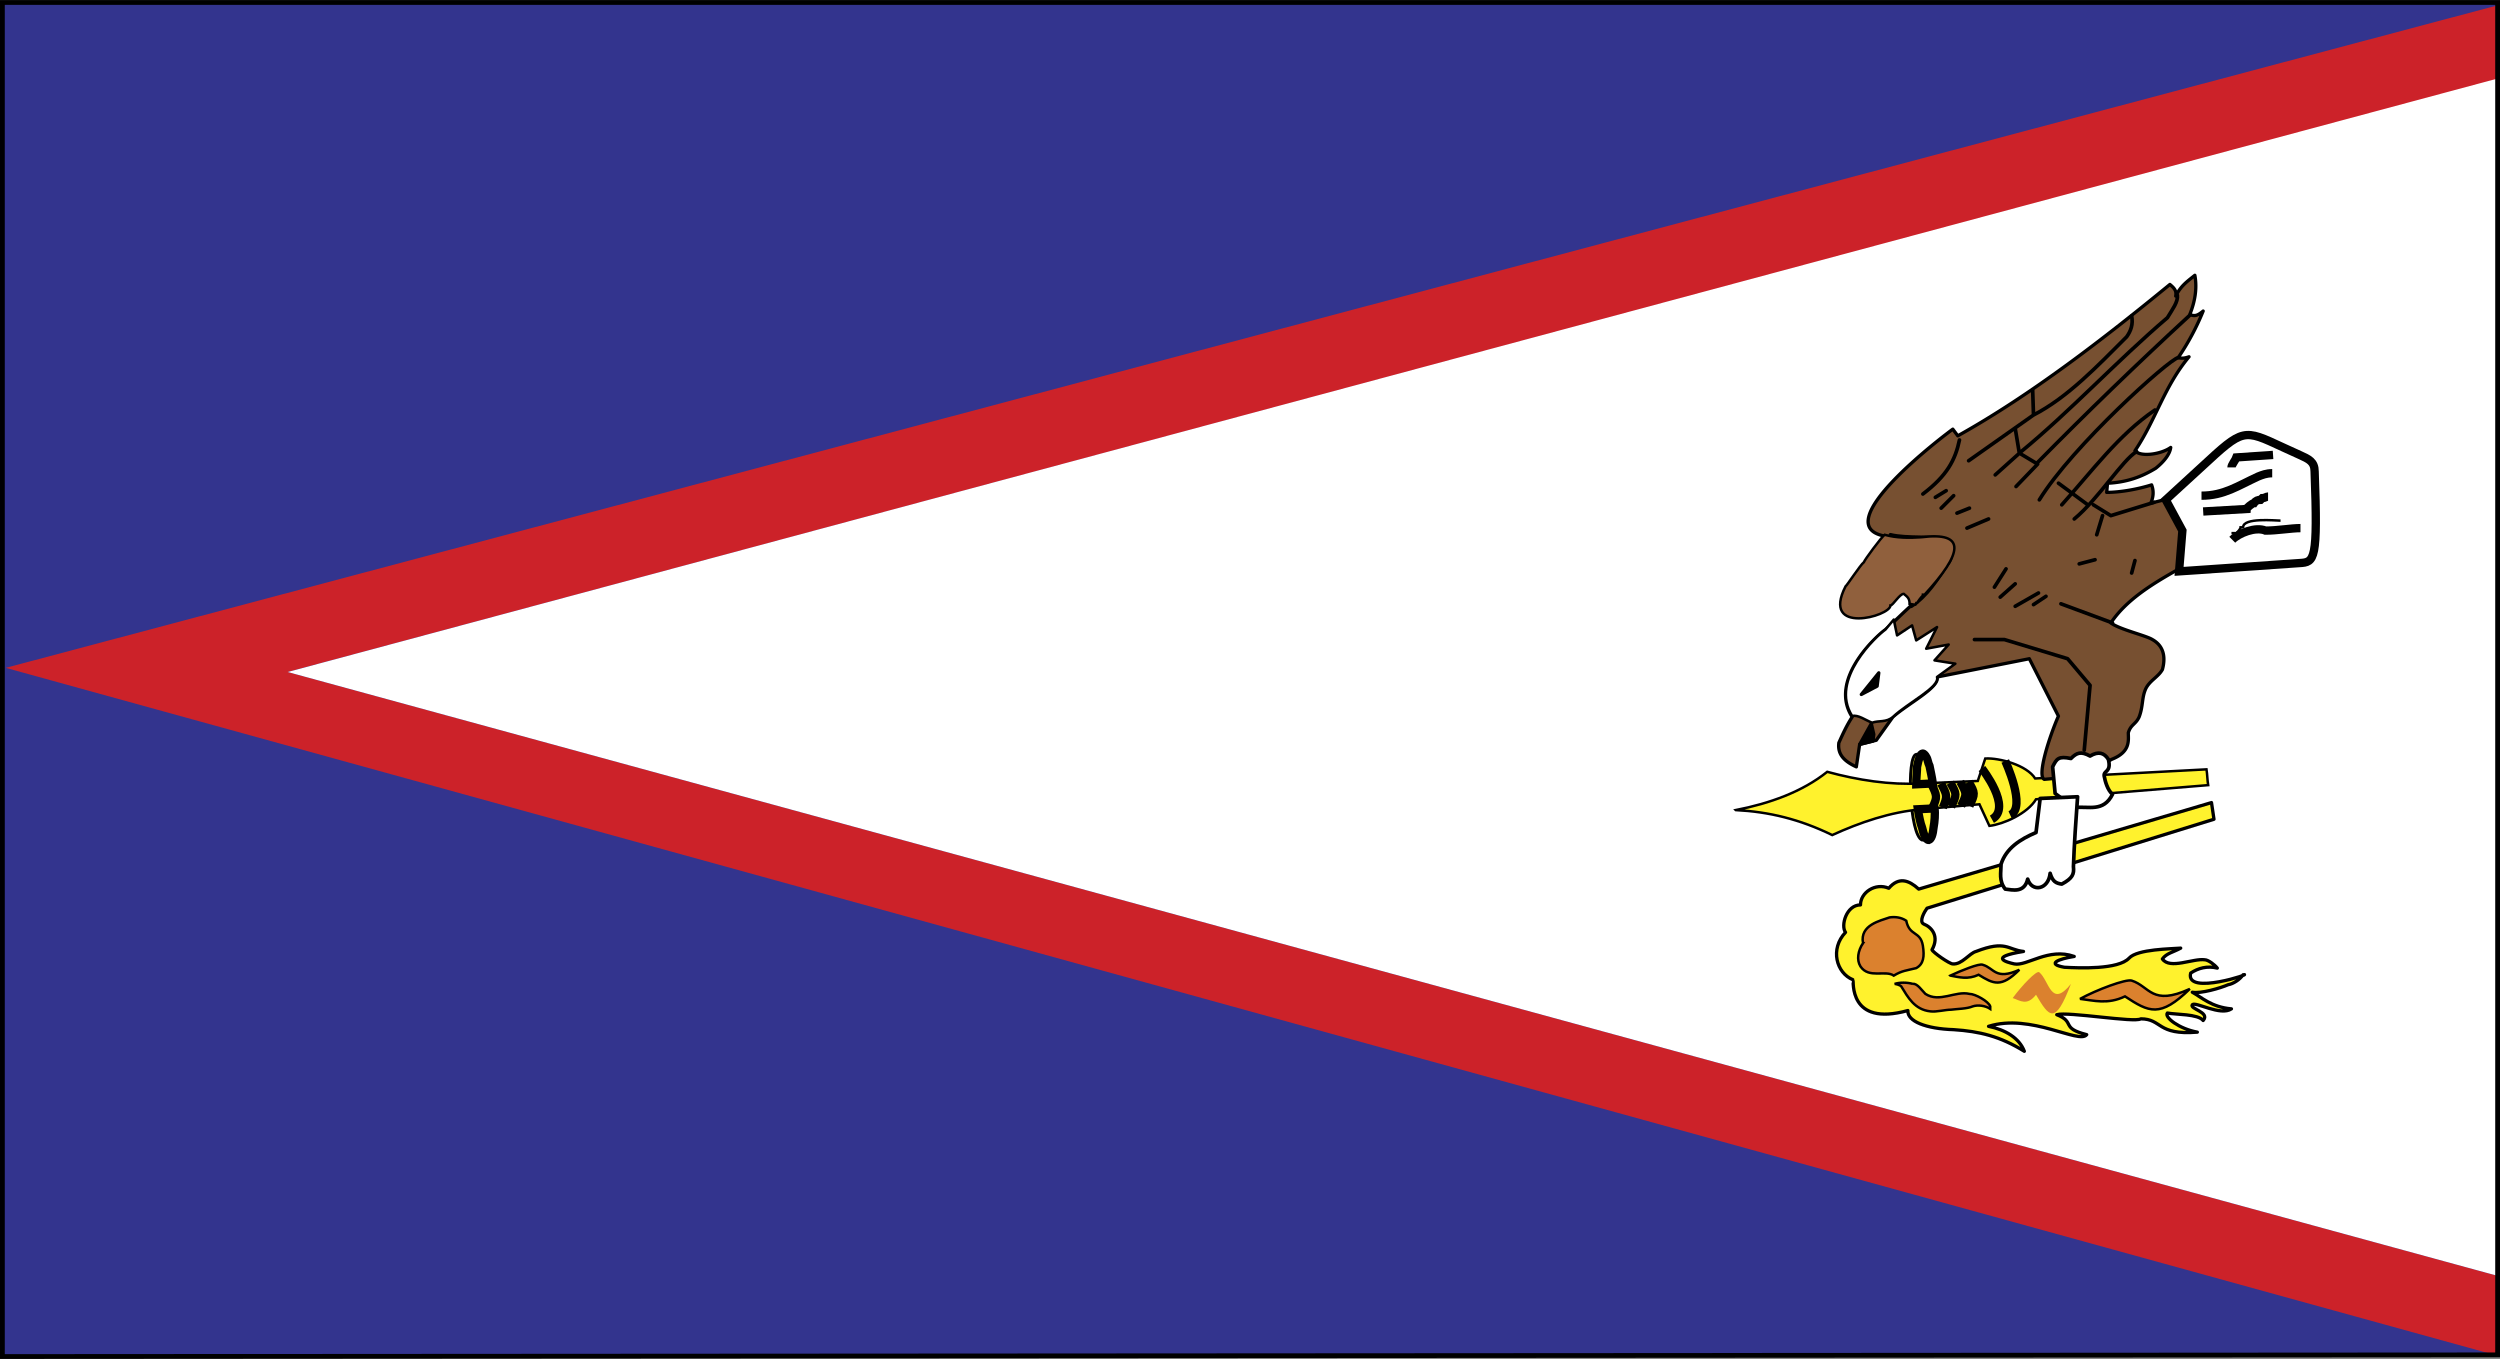
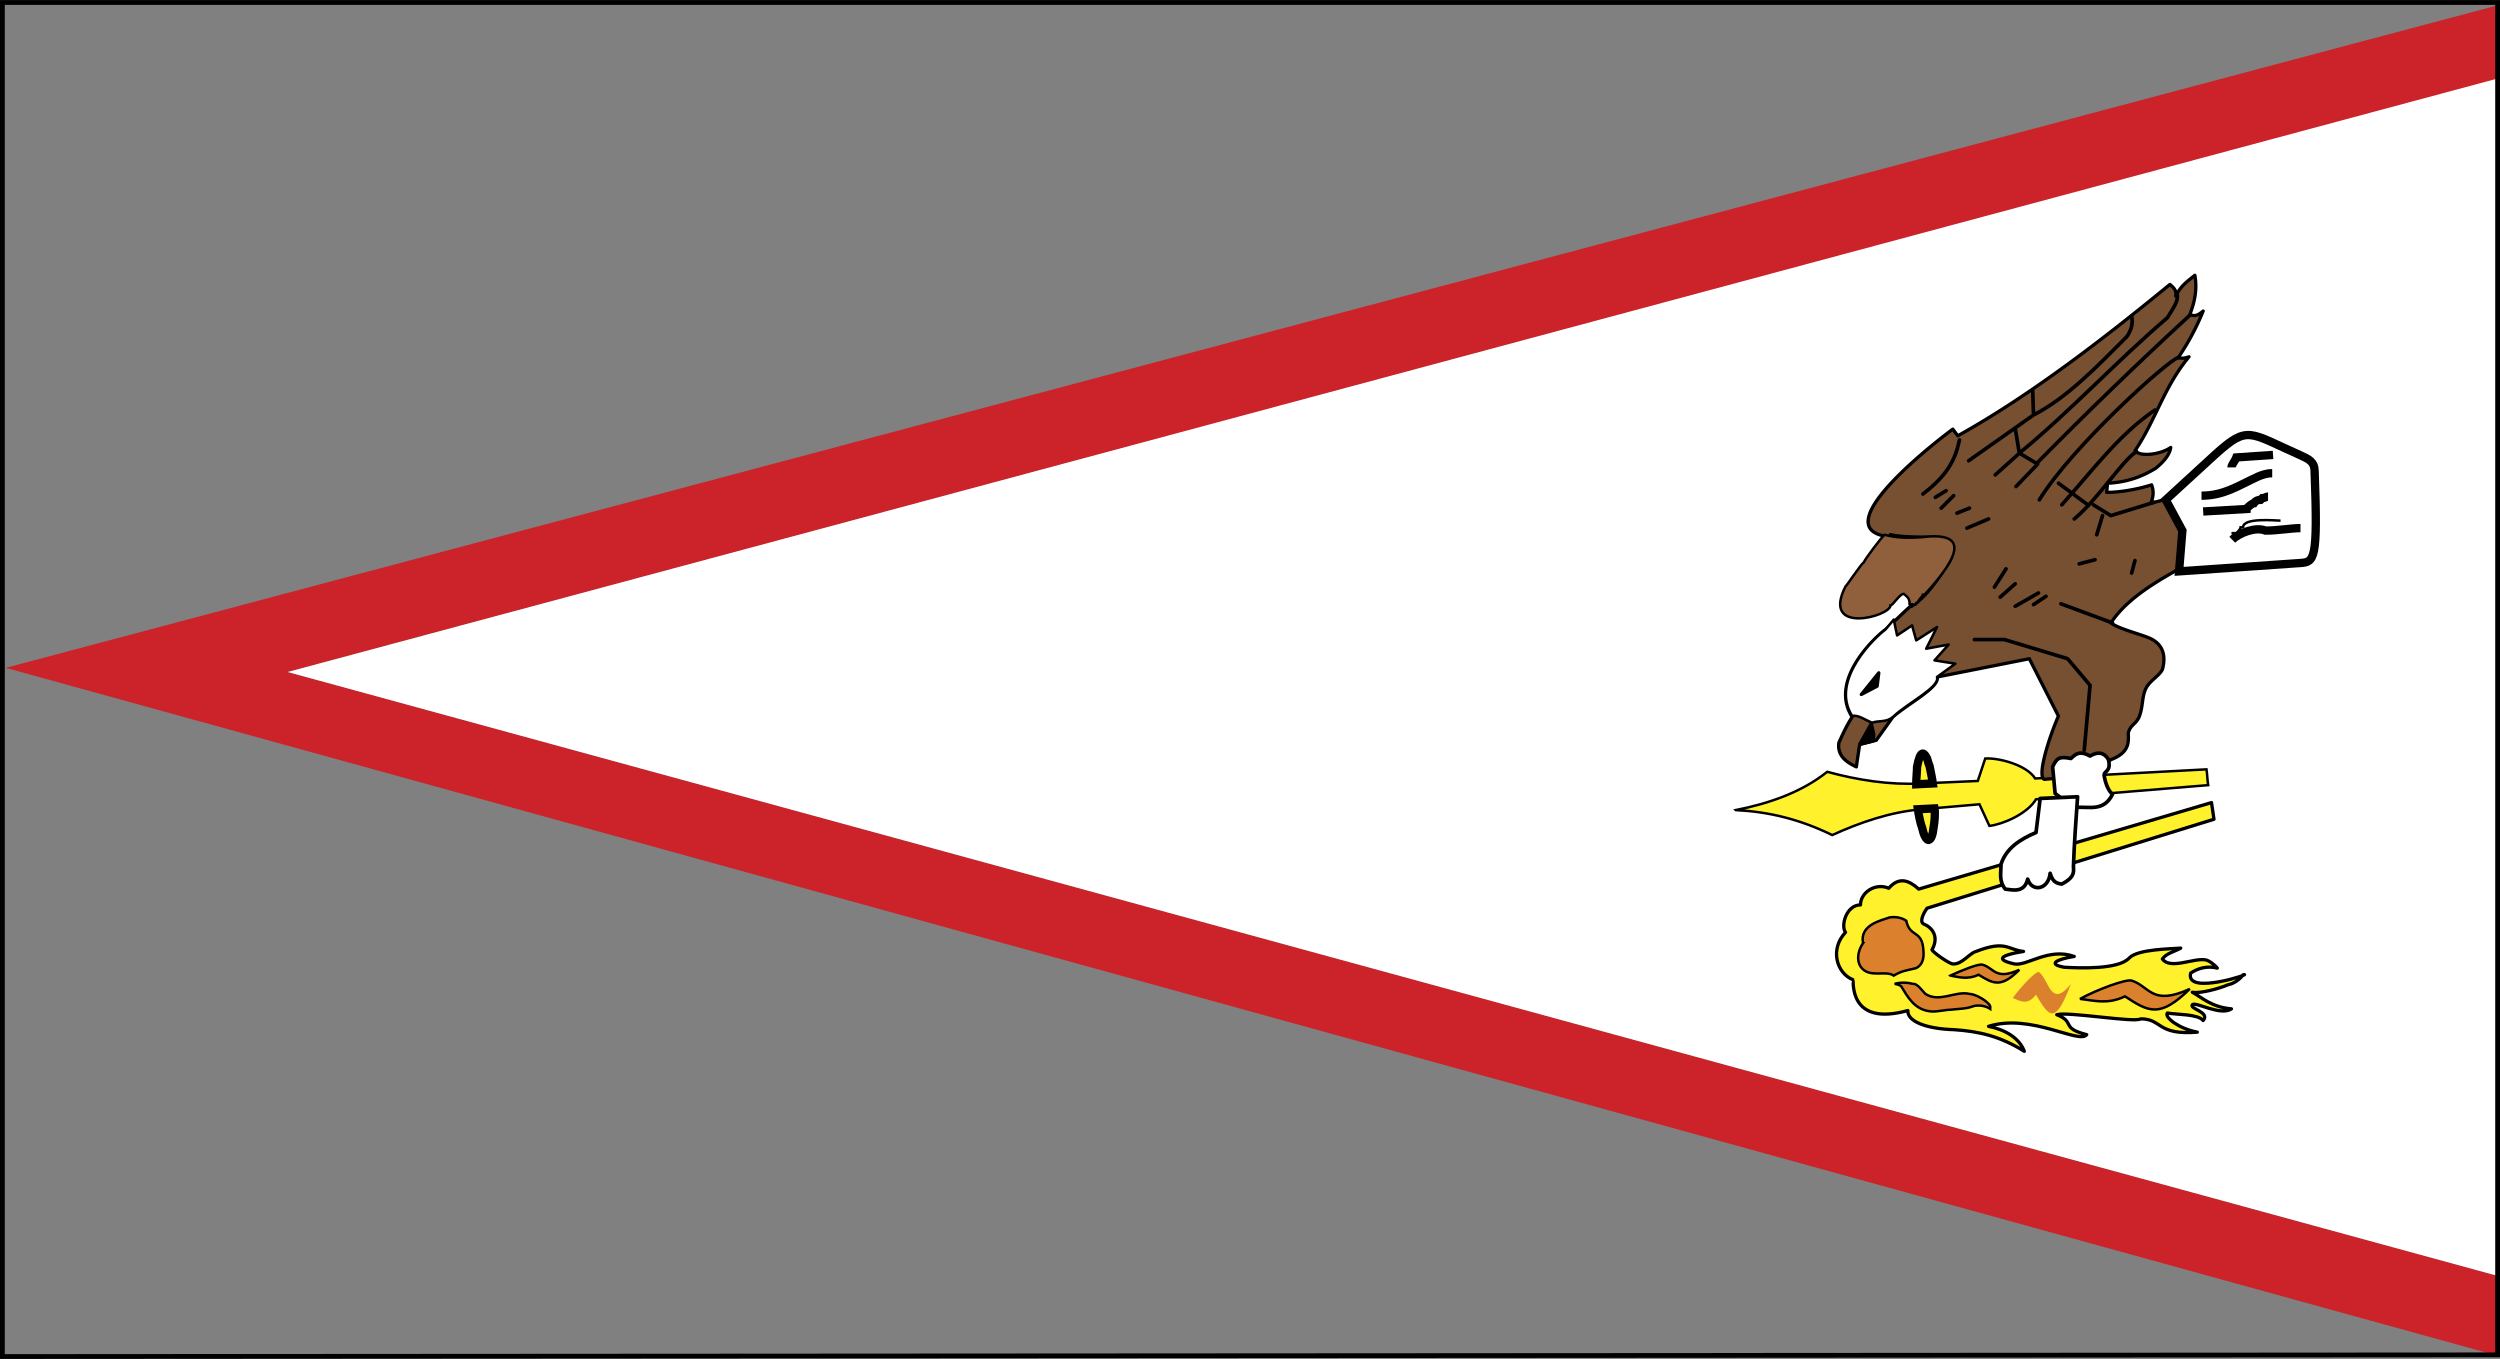
<svg xmlns="http://www.w3.org/2000/svg" width="2500" height="1359" viewBox="0 0 216.414 117.631">
  <rect x="0" y="0" width="216.414" height="117.631" fill="#808080" stroke="none" />
-   <path fill-rule="evenodd" clip-rule="evenodd" fill="#33348e" d="M.279.207h215.928v117.217H.279V.207z" />
  <path fill-rule="evenodd" clip-rule="evenodd" fill="#cc2229" d="M216.062.495L.495 57.807l215.712 59.545v-6.913L24.903 58.167 216.062 6.903V.495z" />
  <path fill-rule="evenodd" clip-rule="evenodd" fill="#fff" d="M216.207 110.439L24.903 58.167 216.062 6.831l.145 103.608z" />
  <path fill="none" stroke="#000" stroke-width=".414" stroke-miterlimit="2.613" d="M.207.207h216v117.072l-216 .145V.207z" />
-   <path d="M166.959 72.711h-.576c-1.08-.432-1.367-7.271-.504-7.416.217 0 .359 0 .576-.072-.935.431-.648 7.056.504 7.488z" fill-rule="evenodd" clip-rule="evenodd" fill="#fff22d" stroke="#000" stroke-width=".255" stroke-linecap="round" stroke-linejoin="round" stroke-miterlimit="2.613" />
  <path d="M150.256 70.119c2.951-.576 5.76-1.584 7.92-3.312 2.664.721 5.398 1.152 8.135 1.008l4.896-.215.648-1.945c1.223-.07 3.6.576 4.32 1.729l14.832-.791c.07.432.07.936.143 1.367l-14.902 1.225c-.721 1.225-2.809 2.16-4.033 2.303l-.863-1.871-4.969.432c-2.736.217-5.4 1.152-7.775 2.232-2.809-1.369-5.473-2.017-8.352-2.162z" fill-rule="evenodd" clip-rule="evenodd" fill="#fff22d" stroke="#000" stroke-width=".216" stroke-miterlimit="2.613" />
  <path d="M165.879 67.887c0-.504.072-1.152.072-1.512.145-.721.287-1.152.504-1.152.072 0 .217.145.287.289.145.215.145.504.289.791.072.361.217 1.008.287 1.512l-1.439.072zm.144 2.16l1.439-.072c.072.434 0 1.225-.072 1.584-.072.721-.215 1.08-.432 1.152-.217 0-.432-.432-.576-1.08-.144-.36-.286-1.08-.359-1.584z" fill-rule="evenodd" clip-rule="evenodd" fill="#fff22d" stroke="#000" stroke-width=".72" stroke-miterlimit="2.613" />
-   <path d="M167.248 69.975c.504-1.008.432-1.08-.072-2.16m1.008 2.087c.432-1.008.359-1.078-.145-2.088m.863 2.018c.504-1.08.504-1.08-.07-2.088m.936 2.016c.504-1.08.504-1.008-.072-2.088m.79 2.088c.504-1.08.504-1.08-.07-2.088" fill="none" stroke="#000" stroke-width=".72" stroke-miterlimit="2.613" />
  <path d="M182.799 65.727c1.656-.646 1.439-1.656 1.439-2.303.217-.721.648-.721.938-1.369.359-.936.215-1.656.576-2.447.359-.72 1.08-1.008 1.439-1.656.215-.792.287-1.944-.865-2.592-.574-.36-2.807-.864-3.6-1.439 1.297-1.944 3.457-3.312 5.904-4.68 2.377.216 7.561-.432 9.648-1.152 2.809-4.896 2.088-5.904-1.297-9.576-3.023 1.008-6.264 2.592-9.359 4.68l-1.439.36c.215-.504.287-1.008.072-1.584-1.152.36-2.664.648-3.889.648l.072-.792c1.584-.072 2.879-.504 4.176-1.296.721-.576 1.225-1.224 1.295-1.8-.791.576-2.592.864-3.096.288 1.801-2.664 2.521-5.544 4.68-8.136-.432.144-.646.144-.936.072a21.358 21.358 0 0 0 2.16-4.032c-.432.36-.719.504-1.152.288.434-1.08.648-2.232.434-3.384-.721.576-1.225.936-1.656 1.8.072-.432-.072-.648-.504-1.008-5.617 4.608-12.025 9.576-18.361 13.104l-.432-.576c-.504.36-11.375 8.496-5.688 9.288-1.943 2.592-6.408 8.136-1.297 6.408 1.008-.504 1.729-.936 2.592-1.728.721 0 1.01.648.793 1.296-.721.648-1.584 1.512-2.232 2.088-.721.504-4.967 4.32-2.879 7.56-.504.793-.793 1.441-1.152 2.232-.145 1.08.576 1.656 1.512 2.088l.287-1.943 1.441-.361 1.439-2.016c1.295-1.152 4.104-2.592 3.816-3.456l7.992-1.584 2.52 4.967c-.793 1.801-1.873 5.186-1.225 5.473l3.24-.287 2.594-1.443z" fill-rule="evenodd" clip-rule="evenodd" fill="#775031" stroke="#000" stroke-width=".287" stroke-linecap="round" stroke-linejoin="round" stroke-miterlimit="2.613" />
  <path d="M166.814 78.615l24.84-7.703-.215-1.441-25.344 7.488c-.865-.791-1.729-1.08-2.592-.072-1.152-.504-2.449.361-2.449 1.441-1.223 0-1.729 1.799-1.295 2.375-1.369 1.439-.793 3.527.646 4.104.072.072-.432 4.105 4.752 2.664-.07.938 1.584 1.584 3.961 1.656 2.232.145 4.031.576 6.119 1.873-.432-1.152-1.654-1.873-3.096-2.16 3.672-1.152 7.848 1.584 8.496.719-2.303-.576-.936-1.08-2.592-1.727.936-.289 6.768.719 7.271.359 1.873 0 1.369 1.439 4.896 1.152-1.584-.289-2.879-1.297-2.592-1.656.721.145 2.664.072 3.096.648.648-.721-1.225-1.008-.936-1.369.287-.287 2.447 1.008 3.385.361-1.729-.145-2.594-1.01-3.385-1.441.721.145 2.447-.359 3.096-.648.432-.07 1.008-.432 1.297-.863 1.08-.215-5.041 1.873-4.537-.145.648-.432 1.439-.646 2.305-.432-.217-.287-.793-.719-1.08-.719-1.008-.145-3.023.863-3.672-.072.359-.504.936-.576 1.584-.938-.793.072-3.744.072-4.465.865-.936 1.008-4.32.863-5.615.791-1.584-.287-.504-.719.863-.936-2.232-.791-4.104.863-5.184.648-.648-.145-2.305-.576.793-1.08-1.369-.145-1.514-1.008-4.105 0-.576.145-1.223 1.152-2.016 1.08-.287 0-1.729-1.008-1.799-1.225.646-1.152 0-1.943-.721-2.232-.428-.212.076-1.078.29-1.365z" fill-rule="evenodd" clip-rule="evenodd" fill="#fff22d" stroke="#000" stroke-width=".287" stroke-linecap="round" stroke-linejoin="round" stroke-miterlimit="2.613" />
  <path fill-rule="evenodd" clip-rule="evenodd" stroke="#000" stroke-width=".287" stroke-linecap="round" stroke-linejoin="round" stroke-miterlimit="2.613" d="M160.982 64.432l1.008-1.801.217.935-.072.577-1.153.289z" />
  <path d="M170.92 55.359h2.592l5.471 1.656 1.945 2.303-.504 5.617m-10.801-26.856c-.359 1.728-1.08 3.096-3.168 4.68m-2.809 3.528c1.441.36 3.816.072 4.752.432.721.432.721 1.512.145 2.16-.791 1.224-1.729 2.736-3.096 3.6m10.512-18.72l.072 2.16-5.615 3.96m4.031-2.808l.359 2.16-2.088 1.872m2.233-1.8l1.439.864-1.871 1.943m10.008-14.759c.145.72-.072 1.296-.432 1.8-2.521 2.521-5.113 5.256-8.064 6.769m12.455-10.369c.072.576-.432 1.224-.863 1.944-4.465 3.816-8.279 7.992-12.744 11.664m14.687-11.88c-4.535 4.176-9 8.496-13.248 12.816m12.241-9.144c-.791.144-9.143 7.632-12.023 12.312m10.007-7.776c-3.168 2.16-5.473 5.328-8.064 8.208m-.288-1.872l2.447 1.8m4.321-4.536c-1.225.72-3.312 4.104-5.4 5.832m-12.024-1.872l.936-.576m-.432 1.512l1.08-1.08m.287 1.512l1.08-.432m-.215 1.728l1.871-.792m26.137-1.224l-2.16.72m-.721-.072l-1.799 1.008m-.144.864l3.455-.576m.145 1.153l-1.008.216m-2.305.287l-1.008.36m-11.375.792l-1.369.36m2.018-4.176l-.504 1.656m4.967-2.808l-3.744 1.152-1.512-.936m-7.561 5.544l-1.008 1.584m1.801-.288l-1.297 1.152m3.313-.36l-2.016 1.152m2.664-.864l-1.08.72m2.375-.072l4.465 1.656m1.943-5.4l-.287 1.08" fill="none" stroke="#000" stroke-width=".318" stroke-linecap="round" stroke-linejoin="round" stroke-miterlimit="2.613" />
  <path d="M179.271 65.654c-1.08-.215-1.225 0-1.584.721.072.793.145 1.512.215 2.305.576.432 1.152.863 1.729 1.223 1.152-.143 2.447.434 3.24-1.15-.432-.361-.648-1.152-.721-1.584-.072-.504.648-.289.361-1.441-.361-.576-.865-.719-1.584-.287-.792-.433-1.152-.291-1.656.213z" fill-rule="evenodd" clip-rule="evenodd" fill="#fff" stroke="#000" stroke-width=".318" stroke-linecap="round" stroke-linejoin="round" stroke-miterlimit="2.613" />
  <path d="M179.848 68.967c-.145 2.016-.289 4.033-.361 6.049.072.648-.07 1.008-1.008 1.512-.504-.072-.791-.217-1.008-.936-.145 1.439-1.584 1.656-1.943.504-.289 1.223-1.297.936-1.943.863-.576-.721-.361-1.439-.361-2.16.432-1.367 1.656-2.16 3.025-2.736l.359-2.951 3.24-.145z" fill-rule="evenodd" clip-rule="evenodd" fill="#fff" stroke="#000" stroke-width=".318" stroke-linecap="round" stroke-linejoin="round" stroke-miterlimit="2.613" />
  <path d="M161.271 81.639c-.432.648-.576 1.441-.217 2.016.721 1.08 2.16.289 2.881.793.719-.432 1.08-.432 1.943-.648.648-.359.721-1.008.576-1.943-.217-1.297-1.152-.793-1.439-2.16-.432-.287-.938-.359-1.441-.287-.791.285-2.592.645-2.303 2.229zM165.592 85.168c.359-.072.791.576 1.08.863 1.223.793 2.592-.287 3.814 0 .504 0 1.656.648 1.801 1.08v.217c-.432-.289-1.08-.361-1.512-.217-.504.217-1.369.217-1.873.287-.504 0-1.295.217-1.799.145-1.369-.145-1.945-1.225-2.52-2.16-.145-.145-.506-.215-.576-.215.432-.145 1.081-.145 1.585 0zM168.832 84.447c.936-.432 2.52-1.08 2.807-.936 1.008.287 1.08 1.367 3.168.432-1.584 1.584-2.232 1.225-3.527.432-.936.432-1.657.217-2.448.072zM180.062 86.463c1.441-.791 3.961-1.729 4.465-1.584 1.584.504 1.729 2.232 5.039.721-2.592 2.52-3.527 2.016-5.615.648-1.512.719-2.664.359-3.889.215z" fill-rule="evenodd" clip-rule="evenodd" fill="#db812e" stroke="#000" stroke-width=".216" stroke-miterlimit="2.613" />
  <path d="M174.23 86.391c.793-1.08 2.088-2.447 2.305-2.23.863.719 1.008 3.168 2.736 1.008-1.369 3.6-1.873 2.879-3.023.936-.793 1.006-1.369.502-2.018.286z" fill-rule="evenodd" clip-rule="evenodd" fill="#db812e" />
  <path d="M163.863 62.055c1.295-1.223 4.104-2.592 3.816-3.456l1.584-1.152-1.801-.288 1.225-1.368-1.945.359.938-1.872-1.801 1.152-.359-1.296-1.297.864-.287-1.368-.721.864c-.721.504-4.896 4.32-2.879 7.487.504-.143 1.15.361 1.727.576.576-.213 1.224.002 1.8-.502z" fill-rule="evenodd" clip-rule="evenodd" fill="#fff" stroke="#000" stroke-width=".223" stroke-linecap="round" stroke-linejoin="round" stroke-miterlimit="2.613" />
  <path fill-rule="evenodd" clip-rule="evenodd" stroke="#000" stroke-width=".287" stroke-linecap="round" stroke-linejoin="round" stroke-miterlimit="2.613" d="M162.639 58.239l-.145 1.152-1.367.72 1.512-1.872z" />
-   <path d="M171.566 66.52s2.664 3.383.865 4.393m1.153-5.042s1.871 4.031.432 4.68" fill="none" stroke="#000" stroke-width=".72" stroke-miterlimit="2.613" />
  <path d="M187.479 43.263l4.32-3.96c2.809-2.52 2.881-1.872 7.271.072.793.36 1.297.576 1.297 1.44.287 7.704 0 7.848-1.297 7.92l-10.439.72.289-3.528-1.441-2.664z" fill-rule="evenodd" clip-rule="evenodd" fill="#fff" stroke="#000" stroke-width=".72" stroke-miterlimit="2.613" />
  <path d="M190.574 42.903c1.945 0 3.168-.864 4.896-1.656.361-.144.721-.288 1.225-.288m-5.976 3.312l3.744-.216c0-.072.504-.504.648-.504.145-.216.359-.288.576-.288l.145-.144c.215 0 .359-.144.504-.144" fill="none" stroke="#000" stroke-width=".72" stroke-miterlimit="2.613" />
  <path d="M193.168 46.143h.432c.072-.072.359-.36.359-.504H194.176c0-.864 2.807-.576 3.24-.576" fill="none" stroke="#000" stroke-width=".216" stroke-miterlimit="2.613" />
  <path d="M196.768 39.375l-3.168.216c-.072.216-.432.648-.432.864m.07 6.264c.576-.576 2.018-1.152 2.881-.792 1.008 0 2.232-.216 3.023-.216" fill="none" stroke="#000" stroke-width=".72" stroke-miterlimit="2.613" />
  <path d="M166.311 46.503c-1.008.072-2.16.072-3.168-.216-.287.216-1.727 2.16-1.799 2.376-.289.216-1.512 2.088-1.584 2.088-2.16 4.248 3.887 2.592 3.887 1.656.217 0 .793-1.008 1.152-1.008.359.288.504.432.504.864.072 0 .289.072.504.072l.072-.145h.072c.145-.216.287-.432.504-.647v-.072h.144c3.311-3.6 3.672-5.472-.288-4.968z" fill-rule="evenodd" clip-rule="evenodd" fill="#90603d" stroke="#000" stroke-width=".216" stroke-miterlimit="2.613" />
</svg>